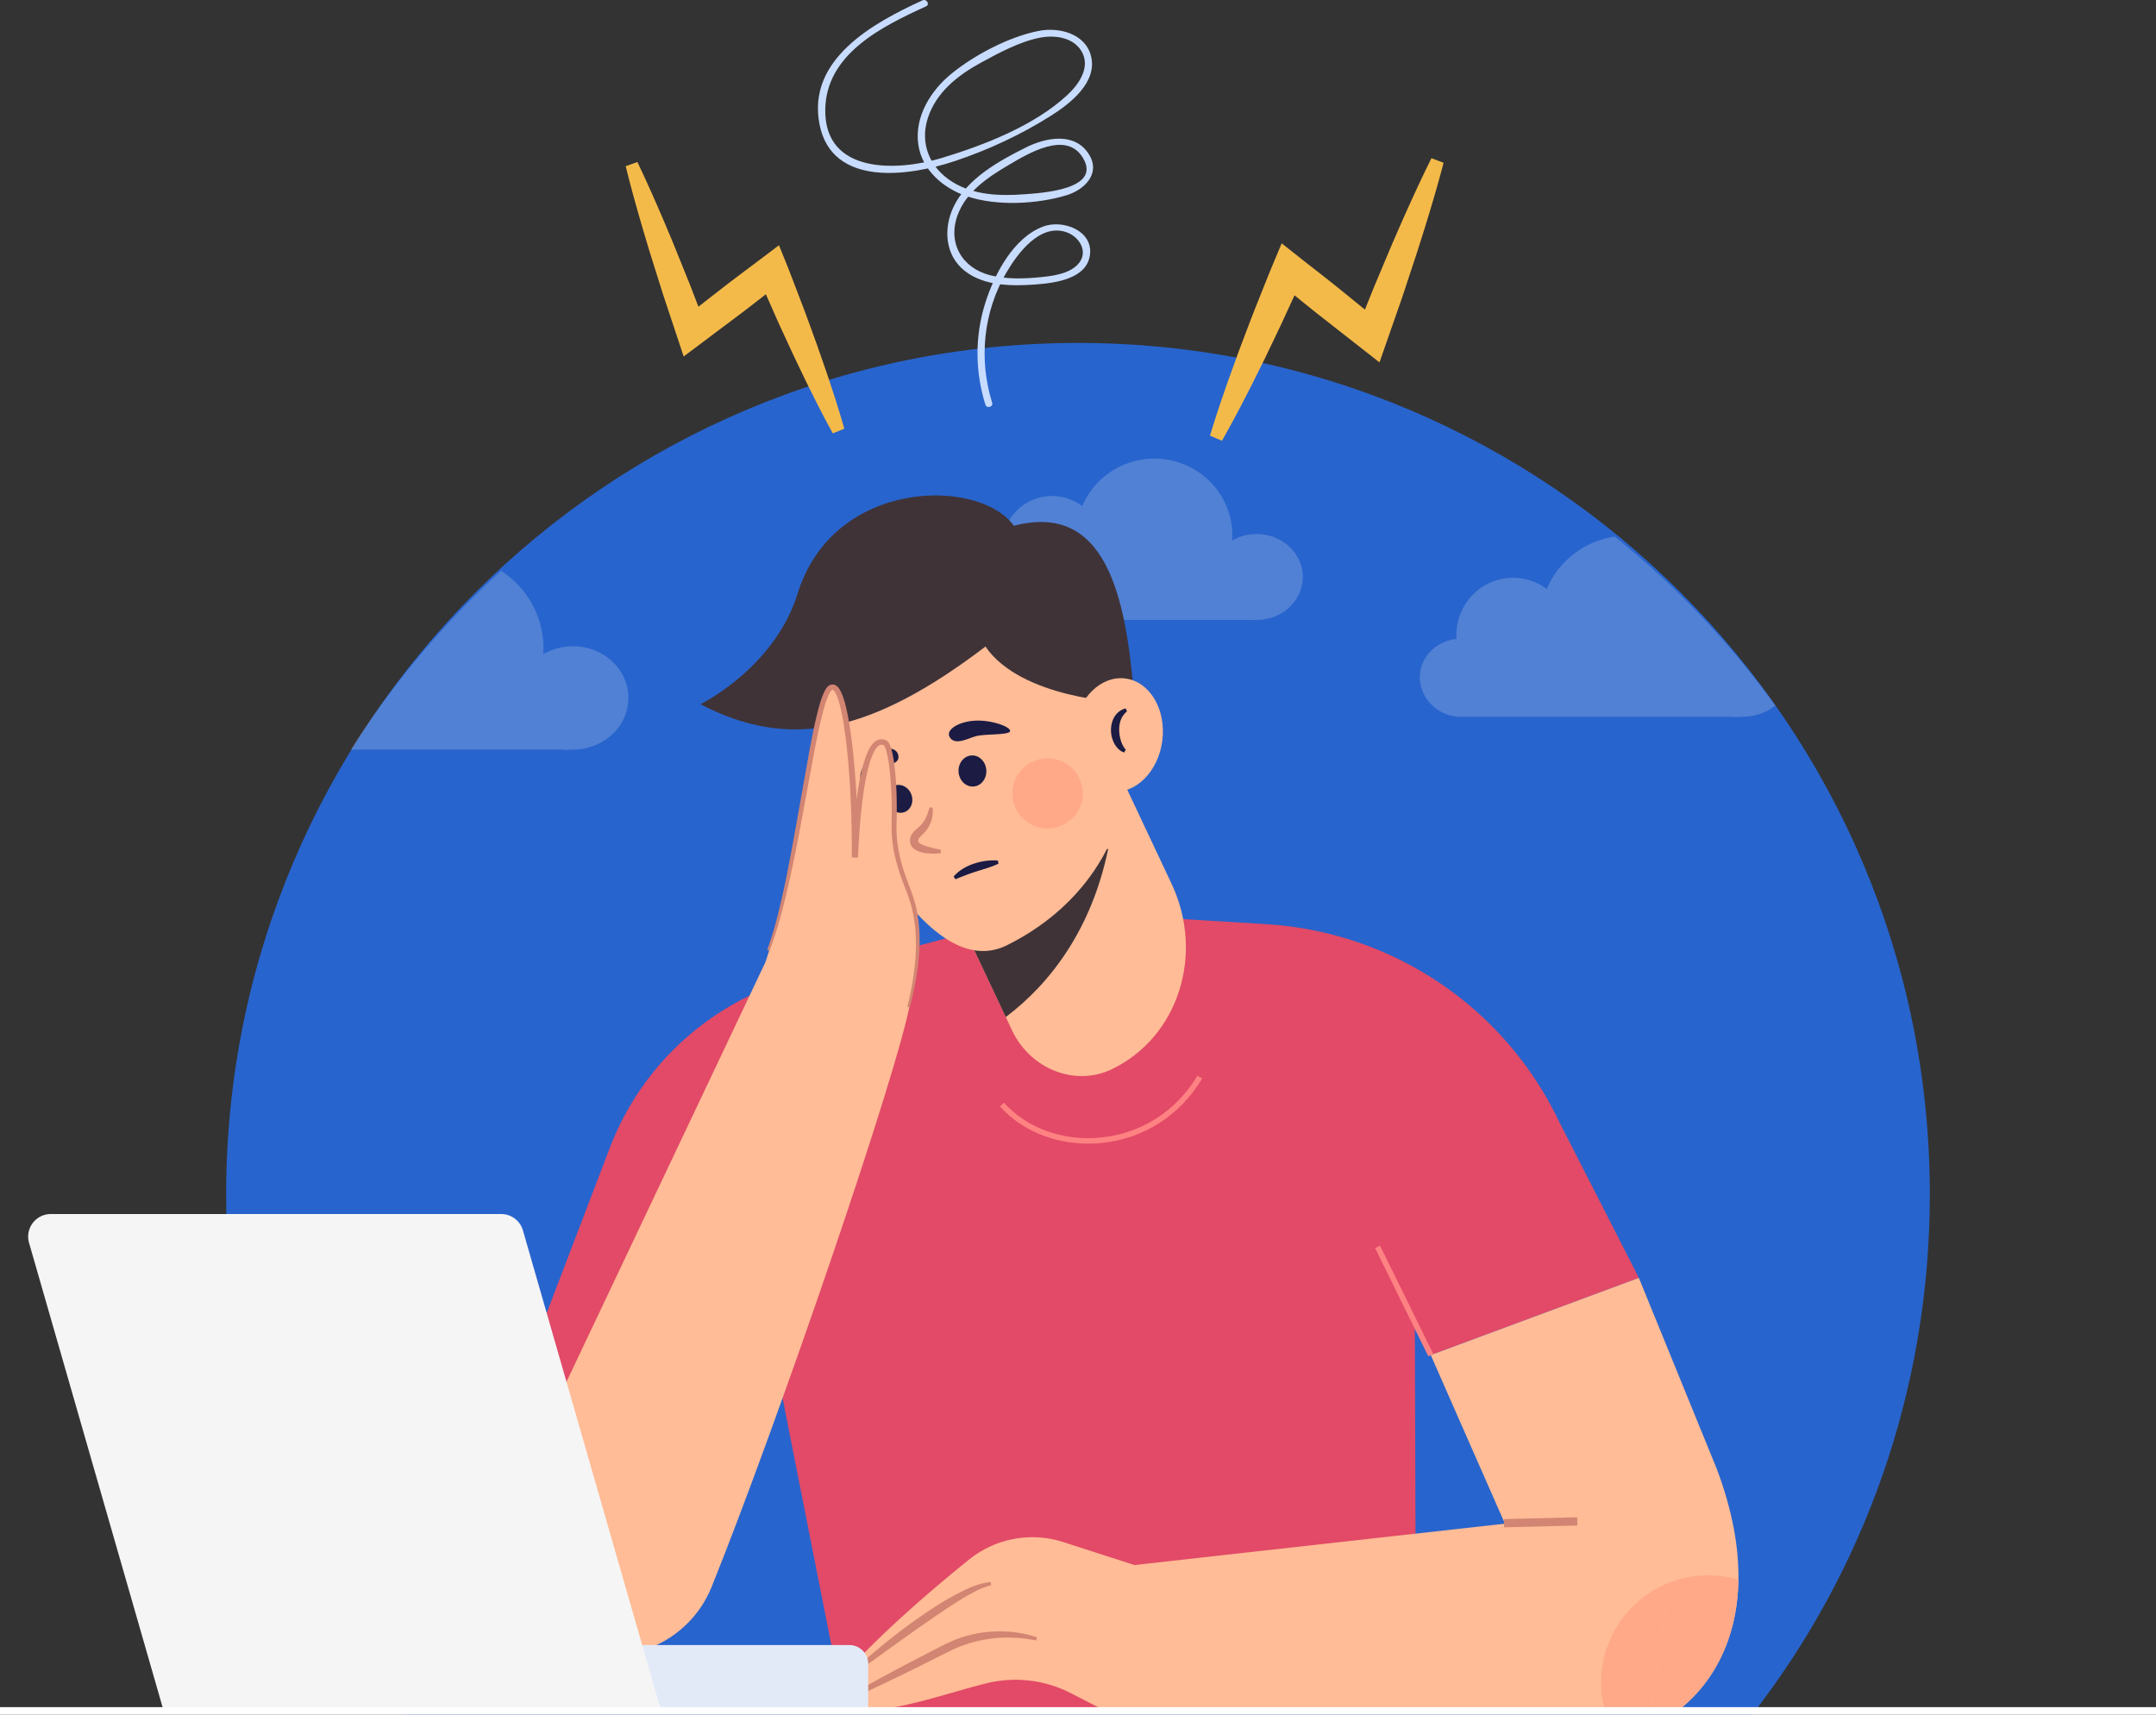
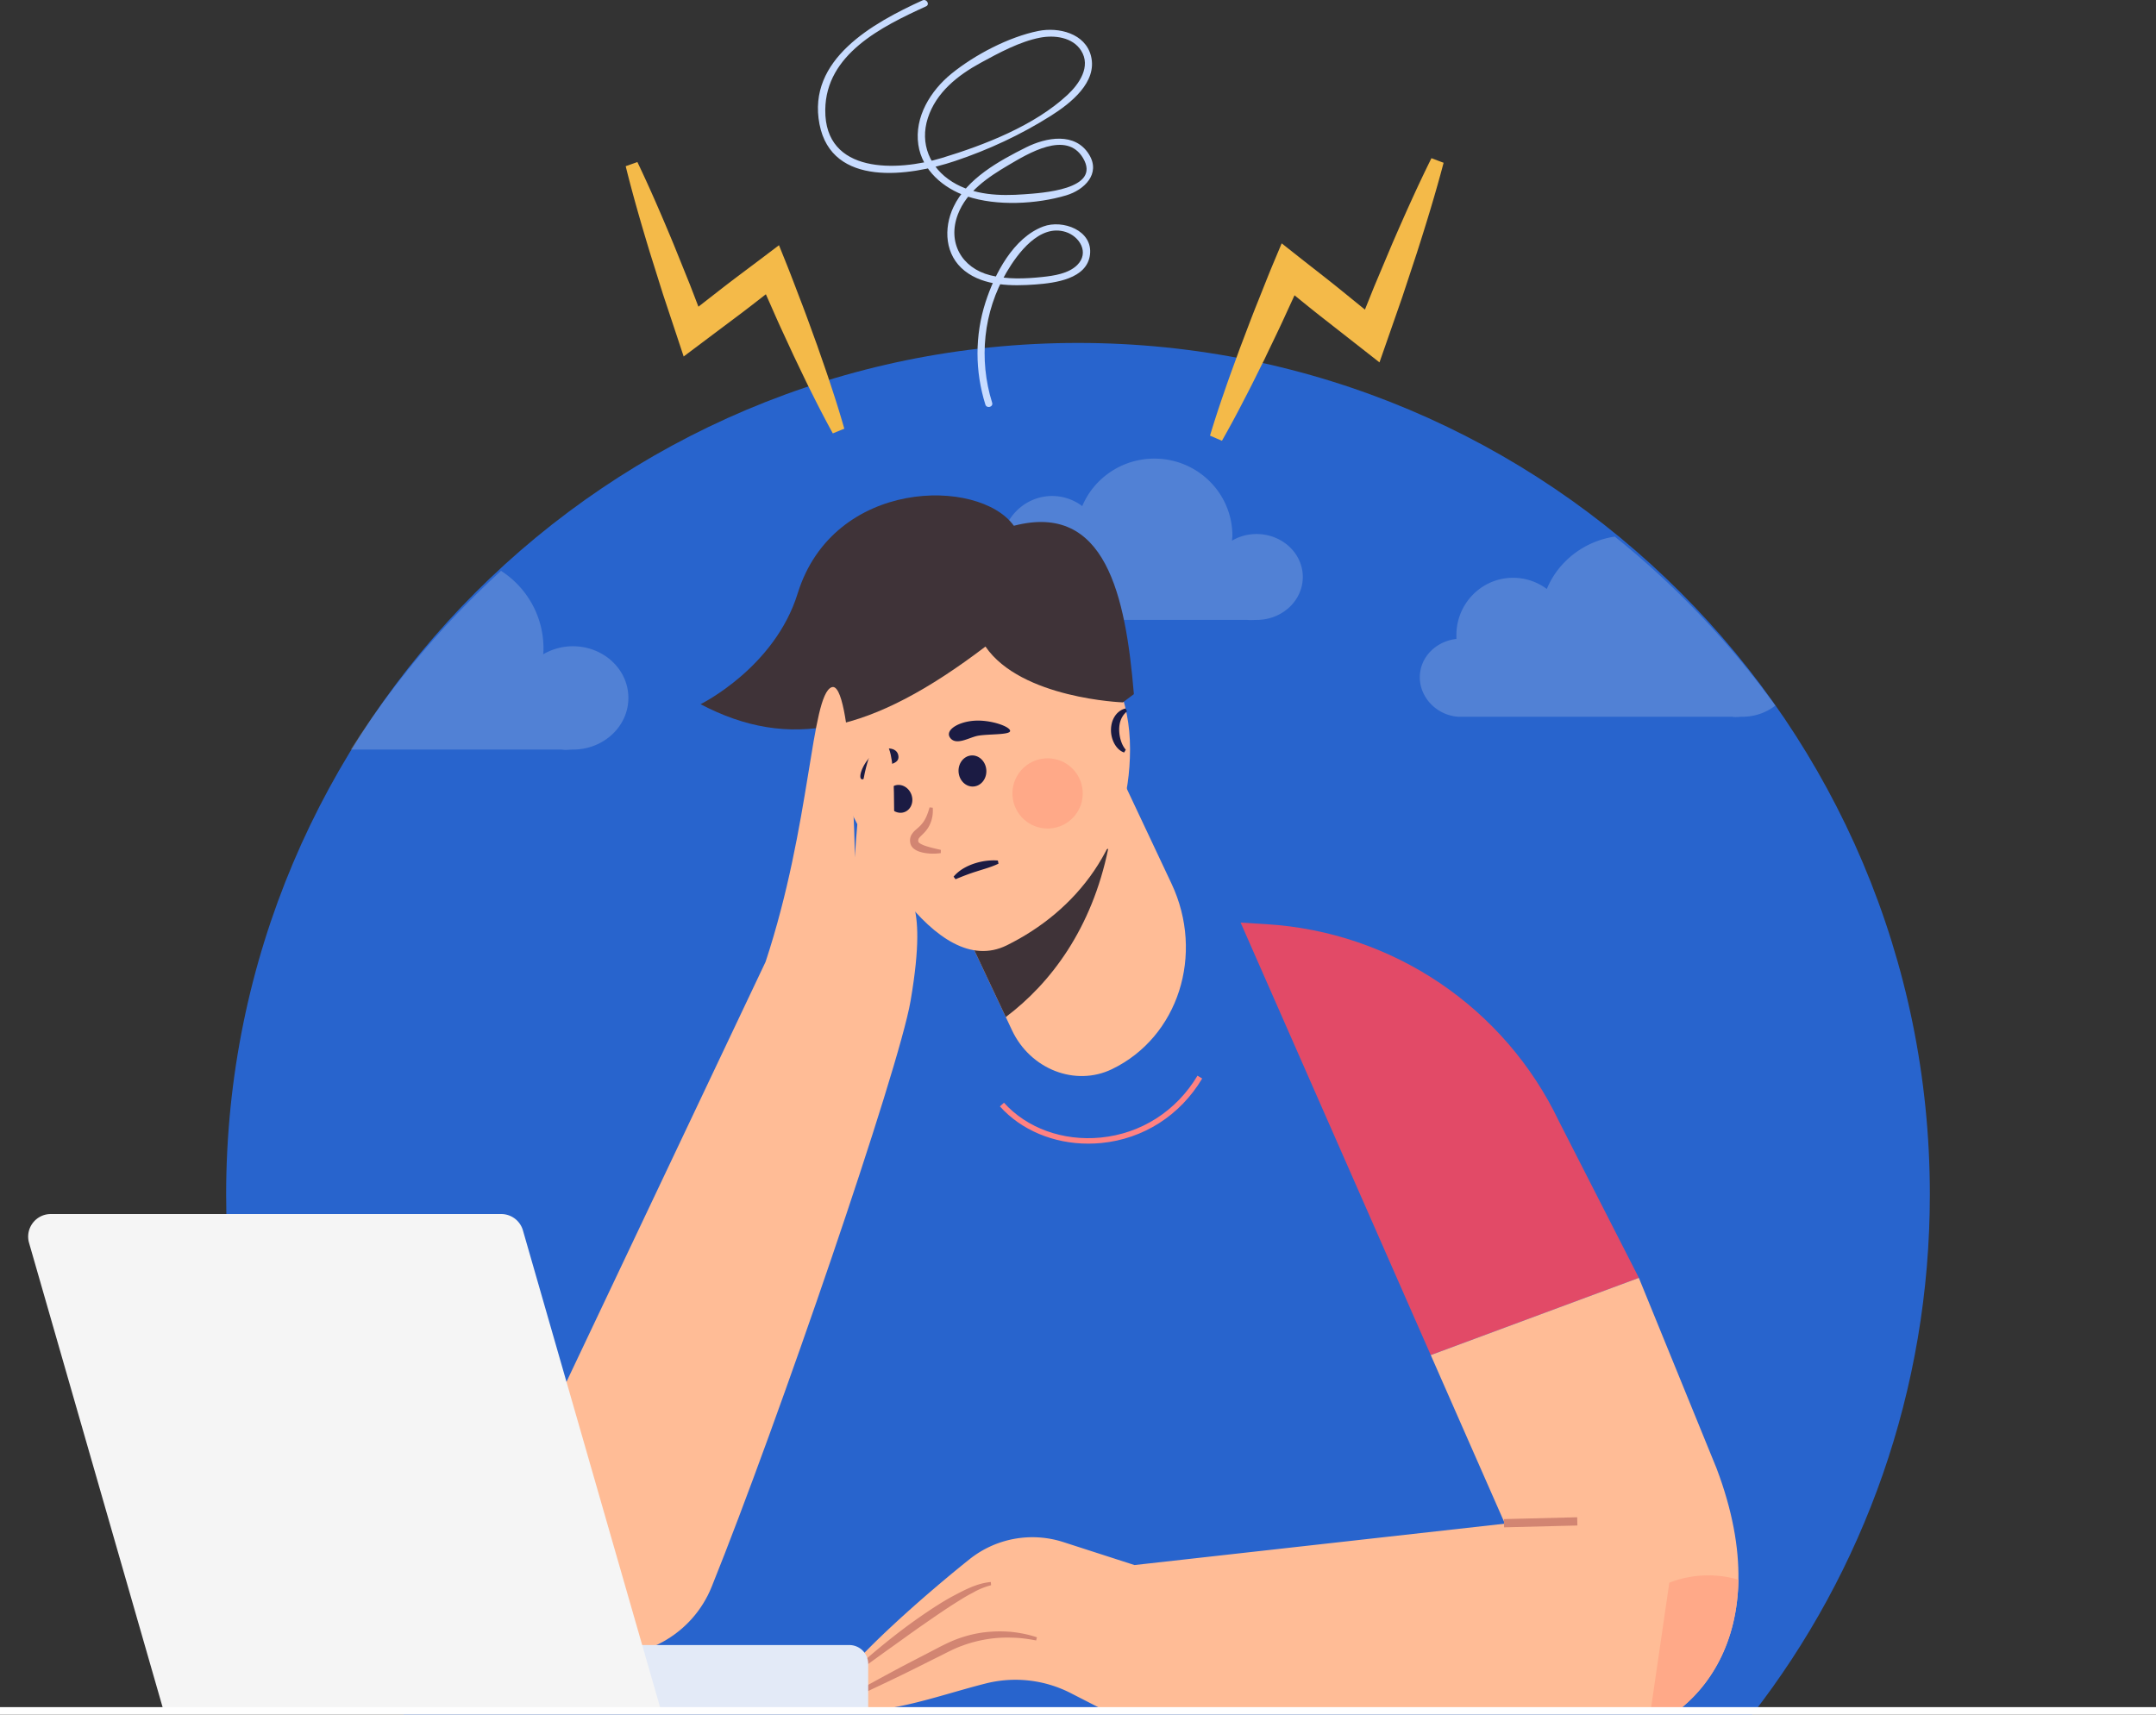
<svg xmlns="http://www.w3.org/2000/svg" fill="none" viewBox="0 0 572 455">
  <rect x="0" y="0" width="572" height="455" fill="#333333" stroke="none" />
  <path fill="#2864CD" d="M512 316.931C512 192.136 410.833 91 286 91S60 192.136 60 316.931c0 52.013 17.614 99.872 47.151 138.069h357.698C494.476 416.893 512 368.944 512 316.931z" />
  <path fill="#F5F5F5" fill-opacity=".2" d="M93 199c11.172-17.603 24.632-33.539 39.924-47.529 6.777 4.355 11.264 11.952 11.264 20.568 0 .556 0 1.02-.092 1.575 2.289-1.297 4.945-2.131 7.875-2.131 8.15 0 14.743 6.115 14.743 13.712 0 7.598-6.593 13.712-14.743 13.712-1.007 0-1.923.186-2.839 0H93V199zm172.699-53.771v.834c-4.853.556-8.699 4.447-8.699 9.079 0 4.818 4.029 8.987 9.157 9.358h64.831c.733.093 1.557 0 2.381 0 6.776 0 12.271-5.096 12.271-11.396 0-6.3-5.495-11.396-12.271-11.396-2.381 0-4.67.649-6.501 1.761 0-.463.091-.834.091-1.297 0-11.303-9.248-20.476-20.694-20.476-8.608 0-16.025 5.189-19.139 12.601a13.32 13.32 0 00-7.966-2.687c-7.417 0-13.461 6.115-13.461 13.619zm162.721-2.837c-8.15 1.204-15.017 6.578-18.039 13.897a14.926 14.926 0 00-8.974-2.965c-8.333 0-15.017 6.856-15.017 15.195v1.019c-5.495.648-9.707 4.91-9.707 10.191 0 5.374 4.487 10.099 10.256 10.469h72.615c.824.186 1.74 0 2.655 0 3.388 0 6.41-1.111 8.791-2.964a231.353 231.353 0 00-42.58-44.842z" />
  <path fill="#C8DCFF" d="M244.75.094c-13.158 6.009-30.668 15.675-27.337 32.855 3.27 16.855 23.892 13.816 35.932 9.787 8.92-2.987 17.533-6.995 25.466-12.014 5.15-3.255 12.395-8.884 10.638-15.86-1.513-5.992-8.561-7.743-13.978-6.645-7.859 1.59-16.831 6.311-22.985 11.287-5.588 4.518-9.94 11.551-8.845 18.926 1 6.744 6.645 11.551 12.922 13.665 7.828 2.637 18.443 2.097 26.315-.26 4.782-1.43 9.2-5.701 6.075-10.811-3.703-6.044-11.391-4.582-16.721-1.92-7.197 3.593-15.713 8.288-19.268 15.818-2.704 5.72-2.275 12.814 2.981 16.955 5.15 4.06 12.579 4.072 18.816 3.606 5.163-.39 13.596-1.453 14.416-7.877.824-6.476-7.25-9.42-12.382-7.509-7.947 2.961-12.926 12.627-15.337 20.115-2.844 8.84-2.796 18.303-.03 27.148.355 1.124 2.152.644 1.797-.488-3.599-11.508-2.35-24.153 3.809-34.606 2.949-5.01 8.766-12.93 15.709-10.712 3.708 1.184 6.337 5.512 3.05 8.771-2.31 2.291-6.202 2.849-9.305 3.177-4.502.472-9.336.662-13.763-.458-7.631-1.936-11.426-8.745-8.586-16.176 2.318-6.061 7.994-9.865 13.399-13.047 5.137-3.022 15.38-9.35 19.807-1.868 4.953 8.378-11.164 9.269-15.591 9.597-6.5.485-13.381.256-19.07-3.276-6.018-3.735-8.71-10.19-6.522-16.955 2.2-6.804 7.929-11.34 14.047-14.672 4.773-2.603 10.371-5.637 15.757-6.662 3.796-.722 8.591-.13 10.853 3.424 2.708 4.254-.522 8.9-3.647 11.801-8.753 8.132-21.977 13.268-33.285 16.7-11.781 3.575-31.111 4.345-30.94-12.757.145-14.789 14.977-22.099 26.741-27.473 1.087-.497.14-2.079-.938-1.586z" />
  <path fill="#F4BA49" d="M169.105 43c3.412 7.135 6.517 14.372 9.543 21.645l4.419 10.943 4.24 11.012-6.328-1.852 10.624-8.278c3.546-2.754 7.161-5.415 10.742-8.125l4.325-3.276 1.999 4.971c1.439 3.577 2.773 7.199 4.166 10.795 1.379 3.602 2.659 7.243 3.988 10.865 1.255 3.656 2.564 7.282 3.745 10.967A273.062 273.062 0 01224 113.758L220.95 115a282.489 282.489 0 01-5.377-10.303c-1.756-3.449-3.382-6.952-5.064-10.43-1.602-3.513-3.263-6.997-4.821-10.53-1.542-3.532-3.144-7.045-4.642-10.598l6.324 1.69c-3.551 2.745-7.063 5.543-10.644 8.248l-10.773 8.086-4.573 3.434-1.75-5.282-3.72-11.194-3.537-11.259C170.092 59.33 167.895 51.77 166 44.1L169.105 43zM382.997 43.191c-2.117 8.05-4.553 15.985-7.083 23.884l-3.899 11.809-4.093 11.733-1.935 5.541-4.723-3.702-11.136-8.72c-3.699-2.913-7.325-5.926-10.995-8.883l6.649-1.673c-1.632 3.721-3.369 7.397-5.052 11.095-1.693 3.693-3.496 7.34-5.233 11.015-1.825 3.635-3.59 7.299-5.498 10.905a279.658 279.658 0 01-5.811 10.767l-3.166-1.363a272.69 272.69 0 013.791-11.633c1.303-3.86 2.737-7.668 4.116-11.494 1.457-3.796 2.864-7.616 4.369-11.384 1.523-3.768 2.985-7.565 4.557-11.31l2.184-5.204 4.471 3.532c3.699 2.924 7.438 5.789 11.103 8.757l10.977 8.917-6.663 1.839 4.638-11.535 4.825-11.46c3.296-7.61 6.68-15.19 10.378-22.647l3.229 1.214z" />
-   <path fill="#E24A67" d="M329.144 244.816l-50.676-3.073-66.125 17.455c-23.186 6.116-42.016 23.019-50.56 45.396l-41.314 108.089 81.184-71.869 22.362 113.156 151.67-.487-.487-157.107-46.054-51.56z" />
  <path fill="#FF8282" d="M288.714 303.472c-9.184 0-17.761-3.57-23.433-9.885l1.085-.974c6.07 6.757 15.666 10.225 25.657 9.244 10.709-1.04 20.065-7.022 25.675-16.416l1.253.747c-5.85 9.796-15.611 16.036-26.787 17.12-1.157.109-2.31.164-3.45.164z" />
  <path fill="#FFBC96" d="M295.02 283.702c-9.713 4.692-21.644.058-26.529-10.314l-1.648-3.512-16.714-35.477-10.221-21.722 49.396-23.852 21.509 45.66c8.838 18.782 1.793 40.724-15.793 49.217z" />
  <path fill="#3F3338" d="M294.012 225.234c-4.347 21.156-15.213 35.651-27.172 44.641l-16.713-35.476 43.885-9.165z" />
  <path fill="#FFBC96" d="M299.807 198.761c0 25.55-14.42 43.06-32.706 52.088-18.821 9.292-38.474-26.404-47.86-50.267-9.744-24.768 17.077-43.341 39.534-43.341 22.454 0 41.032 15.973 41.032 41.52z" />
  <path fill="#3F3338" d="M300.825 184.194c-2.187-26.226-7.523-51.018-31.841-44.679-9.236-12.869-47.881-12.629-57.361 17.966-6.115 19.74-25.764 29.382-25.764 29.382 23.577 12.385 45.31 7.748 75.592-15.298 9.48 13.843 36.459 14.814 36.459 14.814l2.915-2.185z" />
-   <path fill="#FFBC96" d="M308.373 196.532c-1.064 8.28-7.179 14.32-13.658 13.49-6.482-.83-10.87-8.214-9.809-16.494 1.065-8.284 7.179-14.321 13.658-13.491 6.479.83 10.87 8.215 9.809 16.495z" />
  <path fill="#1B1B43" d="M298.997 188.773c-1.569 1.293-2.084 3.046-2.07 4.918.013.93.158 1.87.429 2.768.285.896.669 1.739 1.315 2.484l-.433.737c-1.201-.394-2.097-1.406-2.65-2.473a7.593 7.593 0 01-.838-3.509c.01-1.214.282-2.473.961-3.546.656-1.081 1.751-1.914 2.929-2.158l.357.779zM261.677 204.338c.151 2.278-1.374 4.23-3.406 4.363-2.033.138-3.801-1.598-3.952-3.872-.151-2.278 1.373-4.229 3.402-4.363 2.033-.137 3.804 1.598 3.956 3.872zM241.77 210.773c.749 1.928-.044 4.031-1.768 4.699-1.723.666-3.725-.36-4.473-2.287-.745-1.931.044-4.034 1.768-4.703 1.723-.665 3.725.36 4.473 2.291zM267.994 193.928c.075 1.156-6.067.785-8.704 1.341-2.255.473-5.685 2.669-7.23.48-1.398-1.975 2.108-4.215 6.451-4.503 4.347-.288 9.404 1.526 9.483 2.682zM228.411 206.626c.69.944 3.825-2.308 5.627-3.145 1.538-.713 4.81-.641 4.271-3.111-.484-2.226-3.828-2.298-6.396-.429-2.565 1.87-4.192 5.739-3.502 6.685zM252.996 232.626c1.408-1.691 3.413-2.786 5.449-3.472 2.053-.672 4.168-.967 6.3-.809l.158.837c-1.937.919-3.897 1.43-5.785 2.041-1.906.59-3.695 1.289-5.607 2.085l-.515-.682z" />
  <path fill="#D28572" d="M247.468 214.326c.107 1.585-.127 3.276-.948 4.819-.394.772-.964 1.468-1.538 2.048-.566.58-1.143 1.063-1.277 1.41-.044.178-.123.315-.082.576-.011.158.034.168.024.192.007.038.068.093.106.161.268.306.913.618 1.556.854 1.325.47 2.825.789 4.305 1.139l-.021.854c-1.593.216-3.176.206-4.817-.151-.82-.202-1.668-.439-2.533-1.19-.2-.223-.416-.463-.553-.775-.141-.336-.23-.689-.227-.923-.079-.504.028-1.145.275-1.674.566-1.039 1.277-1.498 1.799-1.985a8.874 8.874 0 001.387-1.503c.79-1.094 1.284-2.473 1.693-3.937l.851.085z" />
  <path fill="#FFA988" d="M277.922 219.855c-4.869 0-8.972-3.776-9.298-8.701-.34-5.135 3.55-9.574 8.69-9.913.209-.017.419-.024.625-.024 4.872 0 8.971 3.78 9.297 8.702.344 5.134-3.546 9.576-8.686 9.916-.213.014-.419.02-.628.02z" />
  <path fill="#E24A67" d="M413.628 297.599c-14.409-30.273-44.146-50.321-77.642-52.362l-6.841-.422 50.445 114.761 55.22-20.477-21.182-41.5z" />
  <path fill="#FFBC96" d="M237.386 222.805c-.546-8.379.913-28.047-4.193-25.862-5.105 2.185-6.379 30.592-6.379 30.592s-.731-47.348-6.2-45.163c-5.47 2.185-5.47 36.423-17.5 72.847l-67.571 142.564c-8.127 17.15 2.111 37.356 20.758 40.961 13.678 2.645 27.308-4.771 32.51-17.685 17.503-43.444 49.646-137.196 52.767-155.458 2.554-14.934 1.895-21.393.906-25.231-1.627-6.345-4.673-11.031-5.098-17.565z" />
-   <path fill="#D28572" d="M203.539 252.067c2.067-5.615 3.42-11.487 4.676-17.353 1.243-5.875 2.283-11.792 3.355-17.709l3.169-17.767c.559-2.96 1.136-5.92 1.83-8.867.35-1.475.724-2.943 1.191-4.407.24-.731.498-1.462.831-2.189.165-.36.36-.727.604-1.09.264-.343.546-.779 1.257-.999l-.055.014c.209-.041.436-.065.652-.068.203.03.402.109.597.185.306.182.601.418.763.648.398.47.618.943.837 1.42.419.95.721 1.907.972 2.868.512 1.92.869 3.851 1.181 5.786.608 3.866 1.027 7.748 1.349 11.634.632 7.776.969 15.566.893 23.373l-1.658-.035c.182-4.407.515-8.784 1.013-13.161.532-4.373 1.143-8.75 2.52-13.037.377-1.067.789-2.13 1.424-3.149.334-.501.708-1.008 1.264-1.42.525-.442 1.346-.655 2.094-.552.175.041.344.103.512.161.175.076.316.072.535.268.103.079.2.164.289.253.079.086.106.155.158.234.089.147.206.312.257.452.258.577.426 1.132.567 1.685.285 1.108.45 2.205.611 3.306.57 4.404.721 8.808.683 13.212-.014 2.22-.154 4.374.038 6.507.172 2.141.563 4.264 1.116 6.349.559 2.089 1.263 4.144 2.036 6.181.789 2.017 1.579 4.154 2.022 6.328.941 4.356 1.044 8.836.639 13.226-.406 4.394-1.264 8.726-2.414 12.969l-.632-.164c1.061-4.233 1.83-8.541 2.153-12.877.316-4.328.127-8.705-.858-12.903-.478-2.113-1.206-4.103-2.03-6.154-.793-2.054-1.527-4.143-2.111-6.283a37.43 37.43 0 01-1.198-6.565c-.213-2.233-.083-4.466-.086-6.624.01-4.352-.168-8.722-.752-13.006-.161-1.064-.33-2.134-.601-3.146a8.86 8.86 0 00-.481-1.423c-.044-.117-.103-.168-.147-.257-.055-.117-.093-.124-.093-.124.041-.027-.117-.055-.192-.086-.089-.024-.179-.068-.268-.092-.645-.103-1.346.466-1.868 1.331-.522.847-.906 1.838-1.253 2.836-1.28 4.072-1.874 8.424-2.369 12.739a179.99 179.99 0 00-.92 13.038l-1.658-.038c.072-7.738-.182-15.5-.776-23.225-.299-3.862-.69-7.717-1.271-11.535-.291-1.903-.635-3.804-1.115-5.642a17.876 17.876 0 00-.876-2.655c-.178-.405-.388-.82-.625-1.091-.11-.171-.233-.223-.319-.301-.038.003-.065-.024-.096-.038-.024.02-.041.02-.076.003l-.051.017c-.028-.003-.265.172-.433.433-.175.26-.343.555-.487.878-.299.638-.55 1.327-.78 2.023-.456 1.4-.834 2.844-1.188 4.295-.7 2.905-1.294 5.848-1.867 8.794l-3.272 17.74c-1.078 5.92-2.259 11.827-3.595 17.699-1.366 5.865-2.819 11.734-5.009 17.383l-.608-.236z" />
  <path fill="#FFBC96" d="M461.216 419.183c-.251 16.786-7.569 28.514-16.745 35.274l-18.623-.291-4.605-.076h-.106l-21.888-49.783-.042-.117-19.615-44.61 55.211-20.484 20.608 50.527c4.232 11.175 5.936 21.023 5.805 29.56z" />
  <path fill="#FFBC96" d="M445.929 399.093l-144.943 16.2-18.858-6.088a26.738 26.738 0 00-24.894 4.534c-16.446 13.123-43.185 37.312-36.258 39.256 11.67 3.28 26.909-2.853 40.586-6.286a32.165 32.165 0 0122.473 2.548l9.481 4.853 144.392-.02 8.021-54.997z" />
  <path fill="#D28572" d="M224.432 450.435c3.91-2.285 7.883-4.456 11.865-6.599 3.973-2.165 8.017-4.195 12.02-6.298 1.975-1.036 4.089-2.099 6.294-2.864 2.207-.755 4.487-1.307 6.801-1.564a34.904 34.904 0 016.953-.079c2.296.254 4.576.7 6.746 1.444l-.223.827c-2.194-.429-4.405-.721-6.62-.745a33.054 33.054 0 00-6.588.443c-2.167.367-4.299.912-6.348 1.684-2.074.724-3.983 1.756-6.029 2.782-4.059 2.003-8.079 4.075-12.168 6.016-4.075 1.962-8.165 3.893-12.315 5.714l-.388-.761zM226.539 443.2c2.633-2.49 5.387-4.83 8.195-7.104a160.8 160.8 0 018.642-6.565c2.973-2.071 5.981-4.102 9.181-5.862 3.21-1.68 6.479-3.519 10.314-3.875l.072.85a19.335 19.335 0 00-4.817 1.976c-1.576.789-3.087 1.749-4.594 2.692-3.015 1.904-5.957 3.955-8.899 5.996-2.946 2.048-5.84 4.178-8.776 6.253-2.918 2.099-5.823 4.226-8.772 6.297l-.546-.658zM399.046 405.285l-.052-2.185 19.445-.487.052 2.185-19.445.487z" />
-   <path fill="#FF8282" d="M378.939 359.899l-14.117-28.716 1.31-.645 14.114 28.72-1.307.641z" />
  <path fill="#FFA988" d="M444.466 454.458l-16.771-.264-1.848-.028-.017-.075h12.078l4.973-34.122a28.375 28.375 0 0110.34-1.934c2.768 0 5.456.391 7.991 1.149-.25 16.786-7.572 28.513-16.746 35.274z" />
-   <path fill="#FFA988" d="M425.838 454.091a27.963 27.963 0 01-1.053-7.649c0-12.046 7.495-22.333 18.097-26.469l.004-.004-4.973 34.122h-12.075z" />
  <path fill="#E3EAF7" d="M230.337 454.005h-83.124v-17.483h78.124a5 5 0 015 5v12.483z" />
  <path fill="#F5F5F5" d="M175.407 454.005H43.425L7.71 329.811c-1.103-3.836 1.776-7.659 5.766-7.659h119.496a6 6 0 015.766 4.342l36.669 127.511z" />
  <path fill="#fff" d="M572 455H0v-2h572v2z" />
</svg>